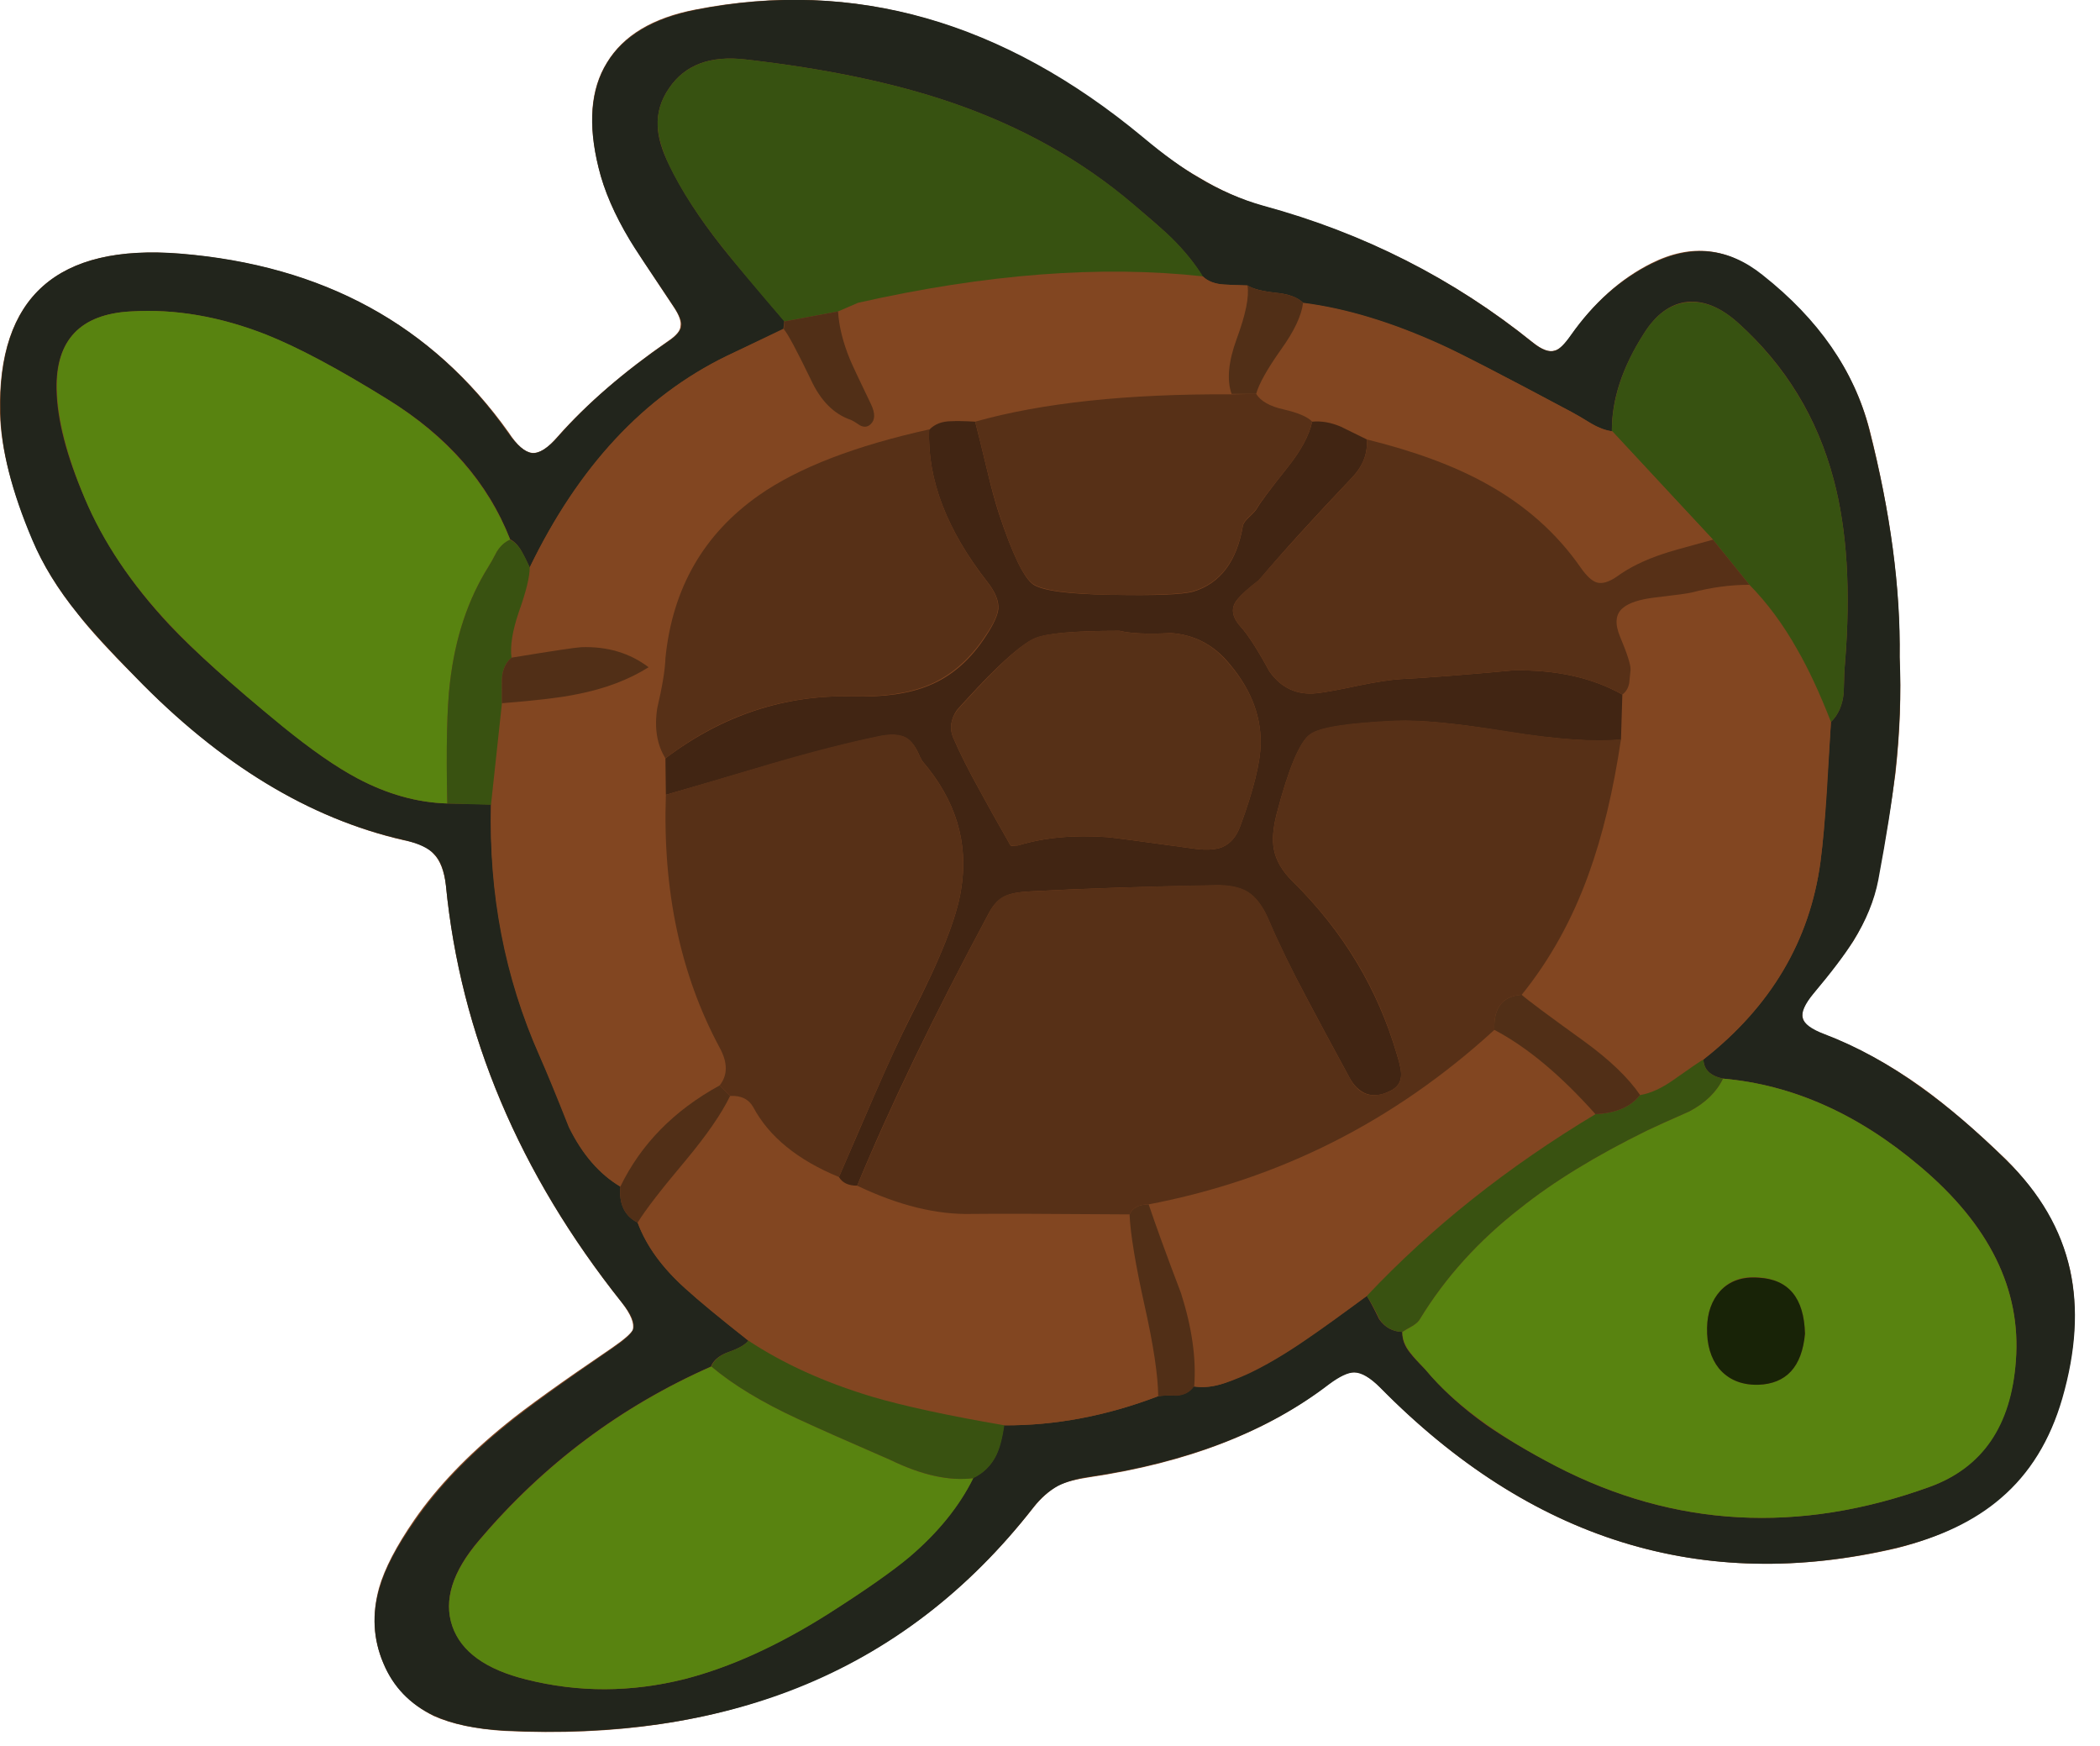
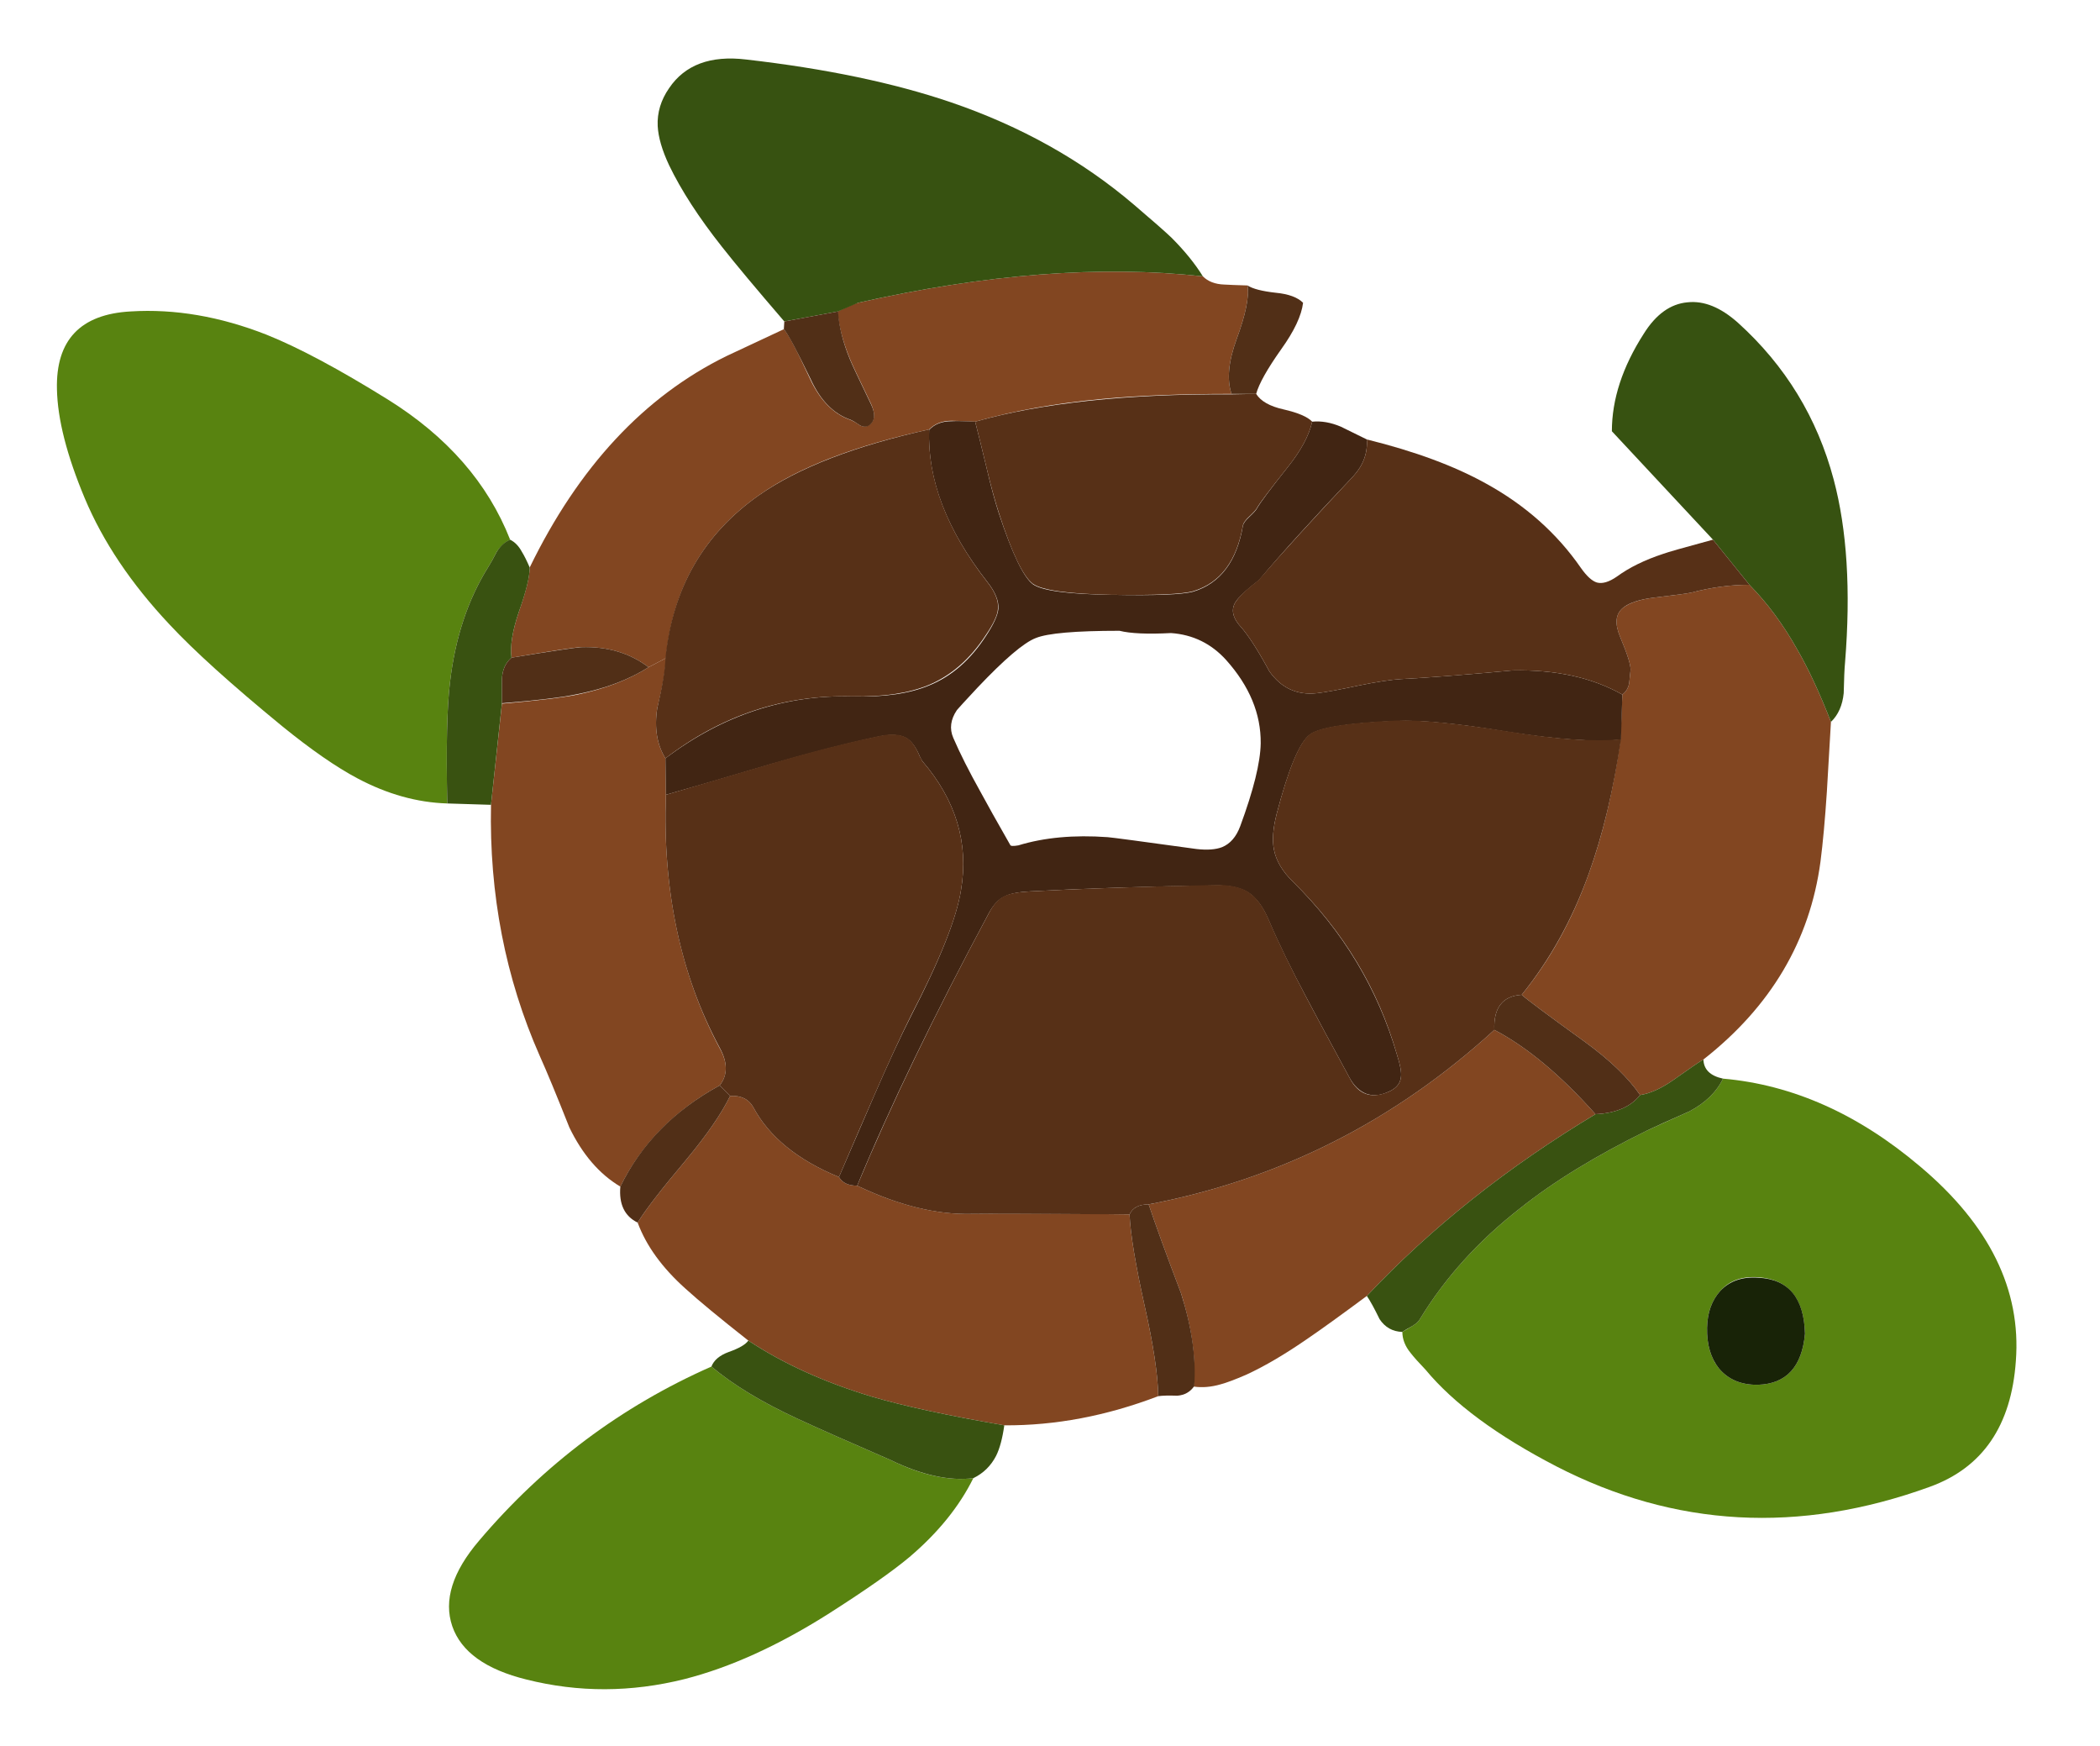
<svg xmlns="http://www.w3.org/2000/svg" xmlns:xlink="http://www.w3.org/1999/xlink" width="77" height="64" preserveAspectRatio="none">
  <defs>
-     <path id="a" fill="#824621" d="M69.65 24.1q.05-3.8-1.1-8.35-.85-3.25-3.95-5.65-1.85-1.55-4.05-.45-1.7.85-2.95 2.65-.35.5-.6.55-.3.1-.8-.3-4.35-3.5-9.9-5-1.2-.35-2.35-1.05-.9-.5-2.05-1.45-7.7-6.4-16.4-4.7-2.35.45-3.25 1.95-.9 1.45-.3 3.85.3 1.25 1.15 2.65.2.35 1.6 2.45.3.45.25.7 0 .25-.45.55-2.45 1.7-4.05 3.5-.55.65-.95.6t-.85-.75Q14.45 9.95 6.6 9.3-.15 8.75 0 15.15q.05 1.95 1.2 4.65.55 1.35 1.65 2.7.65.85 2.1 2.3 4.65 4.8 9.85 6 .8.15 1.1.5.35.35.45 1.15.8 8.2 6.45 15.3.5.65.4 1-.1.2-.75.65-2.8 1.9-3.9 2.8-2.1 1.7-3.35 3.5-1 1.45-1.3 2.5-.4 1.45.15 2.75t1.85 1.95q1 .45 2.6.55 6.05.3 10.75-1.6 5.05-2 8.65-6.6.4-.5.9-.8.45-.2 1.15-.3 5.4-.8 8.75-3.4.6-.45.95-.45.4 0 .95.55 8.25 8.4 18.95 5.9 2.35-.6 3.8-1.85 1.6-1.35 2.25-3.65.75-2.6.3-4.7-.5-2.2-2.35-4.05-1.65-1.6-3.1-2.65-1.75-1.25-3.6-1.95-.7-.25-.75-.6-.1-.3.4-.9.95-1.15 1.45-1.9.7-1.15.9-2.25.45-2.4.65-3.9.25-2.25.15-4.25" />
-     <path id="b" fill="#22251C" d="M664.6 287.4q-3.6-1-7.05-3.05-2.75-1.6-6.15-4.45-23.05-19.15-49.1-14-7.05 1.4-9.75 5.8t-.95 11.5q.9 3.75 3.45 8 .65 1.1 4.8 7.25.95 1.4.85 2.15-.1.8-1.45 1.7-7.3 5-12.05 10.4-1.7 1.95-2.9 1.85-1.15-.15-2.6-2.2-12.5-17.8-36.05-19.7-20.2-1.6-19.7 17.5.1 5.95 3.5 13.95 1.7 4 5 8.1 2 2.5 6.35 6.95 13.9 14.35 29.4 17.85 2.4.55 3.35 1.55 1.05 1.05 1.3 3.45 2.4 24.5 19.3 45.75 1.6 1.95 1.25 3-.25.65-2.2 2-8.4 5.75-11.7 8.45-6.25 5.05-10 10.45-3.05 4.3-3.95 7.5-1.25 4.25.45 8.25 1.6 3.85 5.5 5.7 3.05 1.4 7.75 1.65 18.2.9 32.25-4.7 15.15-6.05 25.85-19.8 1.2-1.55 2.7-2.35 1.35-.7 3.45-1 16.2-2.4 26.3-10.15 1.75-1.3 2.75-1.3 1.2 0 2.85 1.65 24.8 25.15 56.7 17.6 7.1-1.7 11.45-5.45 4.75-4.05 6.75-10.95 2.25-7.8.85-14.1-1.45-6.65-7-12.05-5-4.9-9.3-7.95-5.3-3.85-10.7-5.9-2.1-.8-2.35-1.75t1.2-2.7q2.95-3.5 4.35-5.75 2.1-3.35 2.75-6.7 1.35-7.2 1.85-11.75.75-6.6.5-12.7.15-11.4-3.35-25-2.45-9.65-11.7-16.95-5.6-4.5-12.15-1.25-5.15 2.55-8.9 7.85-1.05 1.5-1.7 1.7-.95.35-2.45-.85-13.05-10.55-29.6-15.05m-14.25-.1q3 2.5 4.1 3.6 2.2 2.15 3.45 4.25.9.8 2.4.9.85.05 2.55.1.85.55 3.1.8 2.1.2 3 1.1 7.1.9 15.3 4.65 2.55 1.15 14.2 7.35.75.4 2.1 1.25 1.25.7 2.3.85-.05-5.15 3.5-10.7 2-3.2 4.8-3.5 2.7-.25 5.55 2.3 7.8 7 10.5 17.2 2.2 8.25 1.25 20.05-.1 1.05-.15 3.35-.2 2.05-1.4 3.2-.05.75-.5 7.7-.25 4.65-.65 7.65-1.75 13-12.85 21.7.05 1.65 2.15 2.1 11.45 1 21.65 9.65 11.4 9.6 10.5 21.3-.85 10.7-9.45 13.85-21.6 7.8-41-2.25-4.6-2.4-7.7-4.55-4-2.85-6.7-6.1-1.15-1.15-1.65-1.8-.9-1.1-.85-2.3-1.6-.05-2.55-1.4-.85-1.75-1.35-2.55-4.25 3.1-6.45 4.6-3.8 2.65-6.85 4-1.75.8-2.75 1.1-1.55.45-2.95.2-.6.9-1.8 1-1.4 0-2.1.1-8.5 3.25-16.95 3.2-.3 2.15-.9 3.35-.8 1.6-2.45 2.4-2.3 4.65-7 8.65-2.9 2.45-9.05 6.35-8.3 5.2-15.65 7.1-8.8 2.2-17.35.05-6.7-1.65-8.15-5.9t2.95-9.4q10.6-12.5 25.45-19.05.4-1.05 1.95-1.6 1.7-.6 2.15-1.25-4.7-3.7-6.9-5.7-3.85-3.45-5.25-7.25-2.15-1.1-1.9-3.95-3.45-2.05-5.65-6.5-2.1-5.3-3.25-7.9-5.7-12.85-5.3-27.55l-4.85-.1q-4.9-.15-9.8-2.75-3.5-1.85-8.3-5.8-8.25-6.7-12.4-11.1-6.2-6.65-9.25-13.85-3-6.95-3.1-11.95-.15-8.1 8.15-8.55 7.25-.45 14.85 2.55 5.2 2.05 13.35 7.1 9.8 6 13.45 15.35.75.4 1.3 1.4.3.55.85 1.7 8-16.6 21.6-23.2l6.25-3 .1-.85q-6.05-7.1-6.85-8.15-3.75-4.75-5.8-9-1.2-2.4-1.25-4.25-.1-2.2 1.25-4.15 2.6-3.85 8.4-3.15 13.15 1.5 22.5 4.7 11.6 3.95 20.1 11.25" />
    <path id="c" fill="#588310" d="M715.05 383.2q-1.05 2.2-3.7 3.6-3.15 1.4-4.65 2.1-8.45 4.15-13.95 8.55-6.8 5.3-10.95 12.1-.2.4-.85.8-.75.45-1.1.65 0 1.2.9 2.3.5.65 1.65 1.85 4.6 5.55 14.35 10.6 19.5 10.05 41 2.25 8.7-3.15 9.45-13.8.9-11.75-10.5-21.35-10.2-8.65-21.65-9.65m9 28q-.5 5.45-5.15 5.6-2.75.05-4.3-1.8-1.35-1.7-1.3-4.45.05-2.5 1.45-4.05 1.5-1.7 4.2-1.5 4.95.35 5.1 6.2" />
    <path id="d" fill="#588310" d="M555.15 301.55q-7.65-3-14.9-2.55-8.3.45-8.1 8.55.1 4.9 3.05 11.95 3 7.15 9.3 13.85 4 4.3 12.35 11.15 4.8 3.9 8.3 5.75 4.9 2.6 9.85 2.75-.2-9.2.3-13.3.85-7.3 4.2-12.65.35-.55.95-1.7.6-.9 1.45-1.3-3.65-9.3-13.45-15.4-8.05-5-13.3-7.1" />
    <path id="e" fill="#824621" d="M662.85 296.15q-1.7-.05-2.55-.1-1.5-.05-2.35-.9-16.8-1.85-37.85 2.9-.35.05-2.25.95.2 2.4 1.35 5.2.2.55 2.3 4.9.75 1.6-.1 2.3-.5.4-1.1.1-.65-.45-1.05-.6-2.75-.95-4.4-4.45-2.2-4.75-2.9-5.5l-6.3 2.95q-13.55 6.65-21.6 23.2 0 1.5-1.2 4.9-1.05 3.1-.8 5 6.8-1.15 7.65-1.15 4.3-.15 7.4 2.2l1.9-1q1.1-11.5 10.25-17.9 6.45-4.55 18.65-7.2.95-.95 2.45-.95.85 0 2.6.1 6.35-1.8 14-2.5 5.9-.55 14.15-.55-.8-2.3.55-6 1.5-4.05 1.2-5.9" />
    <path id="f" fill="#588310" d="M632.75 427.05q-4 .5-9.1-2-6.8-2.95-10.15-4.5-5.95-2.75-9.5-5.75-14.85 6.55-25.5 19.1-4.4 5.15-2.95 9.4 1.45 4.2 8.15 5.85 8.55 2.15 17.35-.05 7.45-1.9 15.7-7.1 6.2-3.95 9-6.3 4.7-4 7-8.65" />
    <path id="g" fill="#824621" d="m704 341.05-.2 4.95q-1.2 8.45-3.5 14.75-2.7 7.55-7.35 13.25.95.85 6.85 5.1 4.2 3.05 6.15 5.9 1.65-.25 3.65-1.65 2.75-1.95 3.3-2.25 11.1-8.7 12.85-21.7.4-3.1.7-7.65.3-5.1.45-7.7-1.85-4.75-3.7-7.95-2.3-4.1-5.25-7.1-3.1 0-6.35.85-.6.15-4.05.55-2.45.3-3.5 1.15-1.2 1-.3 3.15 1.2 2.85 1.15 3.65l-.15 1.45q-.15.8-.75 1.25" />
    <path id="h" fill="#824621" d="M653.05 418.05q-.05-3.5-1.5-9.95-1.5-6.75-1.65-10-11.5-.15-17.25-.05-5.85.15-12.65-3.1-1.45 0-2-.95-6.8-2.8-9.4-7.65-.75-1.35-2.55-1.25-1.4 2.9-4.9 7.1-4 4.75-5.25 6.8 1.4 3.8 5.25 7.25 2.2 2 6.9 5.7 5.75 3.8 13.55 6.15 5.25 1.55 14.55 3.15 8.4.05 16.9-3.2" />
    <path id="i" fill="#375211" d="M657.95 295.15q-1.3-2.1-3.45-4.25-1.05-1-4.1-3.6-8.55-7.3-20.1-11.25-9.4-3.2-22.5-4.7-5.85-.7-8.45 3.15-1.35 1.95-1.25 4.15.1 1.85 1.25 4.3 2 4.15 5.8 8.95 2.2 2.8 6.85 8.2l5.9-1.1q.7-.3 2.2-.95 21.05-4.75 37.85-2.9" />
    <path id="j" fill="#824621" d="M597.1 338.05q-3.25 2.05-7.8 3-2.5.5-8.3 1l-1.2 11.1q-.3 14.75 5.35 27.55 1.15 2.55 3.25 7.85 2.15 4.45 5.6 6.5 3.45-7 10.9-11.1 1.35-1.7 0-4.1-6.45-12.1-5.9-27.8l-.05-4q-1.4-2.25-.9-5.5.9-3.65.95-5.5z" />
    <path id="k" fill="#824621" d="M701.05 387.1q-5.75-6.45-11.1-9.25Q673.5 392.9 652 397q1.1 3.3 3.55 9.75 1.8 5.7 1.4 10.25 1.4.2 2.95-.25.95-.25 2.8-1.05 3.05-1.4 6.8-4 2.2-1.5 6.45-4.65 10.6-11.25 25.1-19.95" />
    <path id="l" fill="#375211" d="M716.7 300.25q-2.85-2.55-5.55-2.25-2.8.25-4.8 3.45-3.5 5.45-3.5 10.7l11.1 11.9 4 4.95q2.95 3 5.25 7.1 1.85 3.2 3.7 7.95 1.2-1.15 1.4-3.15.05-2.35.15-3.4.95-11.8-1.25-20.05-2.7-10.15-10.5-17.2" />
-     <path id="m" fill="#824621" d="M702.9 312.15q-1.05-.1-2.3-.85-1.4-.85-2.15-1.25-11.4-6.1-14.2-7.3-8.2-3.75-15.25-4.65-.3 2.15-2.4 5.1-2.35 3.25-2.8 4.85.8 1.2 3 1.7 2.4.55 3.15 1.35 1.5-.15 3.15.55l2.85 1.4q7.9 1.95 13.1 4.85 6.5 3.55 10.4 9.25 1 1.4 1.8 1.6.9.3 2.15-.65 2.05-1.5 5.1-2.5.65-.25 5.45-1.55z" />
    <path id="n" fill="#395211" d="M706.7 388.9q1.45-.7 4.65-2.1 2.65-1.4 3.7-3.6-2.1-.45-2.15-2.1-.55.3-3.3 2.25-2 1.4-3.65 1.65-1.55 1.95-4.9 2.1-14.5 8.7-25.1 19.95.55.8 1.4 2.55.9 1.35 2.5 1.4.35-.25 1.1-.65.65-.4.85-.8 4.15-6.8 10.95-12.1 5.5-4.4 13.95-8.55" />
    <path id="o" fill="#395211" d="M613.5 420.55q3.35 1.55 10.15 4.5 5.15 2.5 9.1 2 1.65-.8 2.5-2.45.6-1.2.9-3.35-9.3-1.6-14.55-3.15-7.8-2.35-13.55-6.15-.45.65-2.15 1.25-1.5.55-1.9 1.6 3.55 3 9.5 5.75" />
    <path id="p" fill="#395211" d="M582.85 332q1.2-3.35 1.2-4.9-.5-1.15-.85-1.7-.5-.95-1.3-1.35-.85.35-1.45 1.3-.6 1.15-.95 1.7-3.35 5.35-4.2 12.65-.5 4.1-.3 13.3l4.8.15L581 342v-2.6q.05-1.55 1.05-2.4-.25-1.9.8-5" />
    <path id="q" fill="#512F17" d="M652 397q-1.6 0-2.1 1.1.15 3.25 1.65 10 1.45 6.45 1.5 9.95.7-.1 2.1-.05 1.2-.1 1.85-1.05.35-4.55-1.45-10.2-2.45-6.45-3.55-9.75" />
    <path id="r" fill="#512F17" d="M601.15 392.2q3.5-4.2 4.9-7.1l-1.15-1.15q-7.5 4.1-10.9 11.1-.25 2.9 1.9 3.95 1.25-2.05 5.25-6.8" />
    <path id="s" fill="#512F17" d="M621.5 309.15q-2.05-4.25-2.3-4.9-1.15-2.8-1.3-5.25l-5.9 1.1-.05.85q.65.75 2.95 5.5 1.6 3.5 4.4 4.45.35.15 1 .6.65.35 1.15-.1.8-.7.05-2.25" />
    <path id="t" fill="#512F17" d="M665.95 296.95q-2.25-.25-3.1-.8.3 1.85-1.2 5.9-1.35 3.7-.55 6h2.7q.45-1.65 2.75-4.9 2.15-3 2.4-5.1-.9-.9-3-1.1" />
    <path id="u" fill="#182307" d="M724.05 411.2q-.15-5.9-5.1-6.15-2.65-.2-4.2 1.45-1.4 1.55-1.45 4.05-.05 2.75 1.3 4.45 1.55 1.85 4.3 1.8 4.65-.15 5.15-5.6" />
    <path id="v" fill="#412513" d="M691.5 345.15q8 1.25 12.35.85l.15-4.95q-4.95-2.8-12.05-2.65-8.15.75-12.25.95-1.65.1-4.6.7-3.25.7-4.65.85-3.25.35-5.2-2.4-1.9-3.5-3.15-4.9-1.5-1.65-.35-3 .65-.8 2.35-2.1 3.7-4.4 10.35-11.4 1.65-1.8 1.5-4.05l-2.85-1.4q-1.65-.7-3.15-.55-.5 2.25-2.65 4.95-2.9 3.65-3.4 4.55-.15.3-.85.95-.6.55-.7.95-1 5.9-5.45 7.25-1.8.5-9.05.35-7.05-.1-8.55-1.15-1.55-1.15-3.75-7.8-.65-2-1.35-5-.8-3.35-1.25-5.05-1.75-.1-2.6-.05-1.55 0-2.45.95-.3 8.15 6.4 16.7 1.3 1.65 1.2 2.95-.1 1.05-1.35 2.95-2.55 3.95-6.25 5.45-3.25 1.35-8.35 1.2-11.2-.3-20.6 6.8l.05 4q3.9-1.1 11.65-3.4 6.75-1.95 11.75-3 1.9-.4 2.95.15.9.5 1.55 2.1l.25.45q5.55 6.45 4.25 14.15-.7 4.55-5.5 13.85-1.8 3.55-4.05 8.75-1.3 3-3.85 8.9.55.95 2 .95 5.35-12.95 14.45-29.9.75-1.4 1.75-1.85.85-.45 2.8-.55 9.45-.5 20.3-.65 2.3-.05 3.6.75 1.35.85 2.3 3.1 1.55 3.65 4.25 8.7 1.5 2.85 4.6 8.55.7 1.3 1.8 1.75 1.1.4 2.35-.15 1.4-.55 1.5-1.7.1-.75-.45-2.45-3.15-10.8-11.4-18.95-1.75-1.7-2.1-3.55-.3-1.55.3-3.9 1.95-7.45 3.65-8.7 1.5-1.15 9.45-1.5 3.95-.2 12.35 1.2m-42.7-11.1q1.8.45 5.65.25 3.6.25 6.05 2.95 3.85 4.3 3.8 9.15-.05 3.15-2.25 9.1-.65 1.75-2 2.3-1.05.4-2.8.2-9.05-1.25-9.75-1.3-5.55-.4-9.8.9-.85.15-.9-.05-2.2-3.85-3.25-5.8-1.9-3.4-3-5.95-.65-1.5.4-3.05.2-.25 2.25-2.45 4.45-4.7 6.4-5.45 1.95-.8 9.2-.8" />
    <path id="w" fill="#573017" d="M627.9 311.95q-12.2 2.7-18.65 7.2-9.15 6.4-10.3 17.9-.05 1.85-.9 5.5-.5 3.25.9 5.5 9.25-7.1 20.55-6.8 5.1.1 8.35-1.25 3.7-1.55 6.25-5.45 1.3-1.9 1.35-2.9.15-1.3-1.2-3-6.65-8.55-6.35-16.7" />
    <path id="x" fill="#573017" d="M669.95 311.1q-.75-.8-3.15-1.35-2.25-.5-3-1.7l-2.7.05q-17.15-.1-28.15 3 .45 1.7 1.25 5.05.7 2.95 1.35 4.95 2.15 6.65 3.75 7.8 1.5 1.05 8.55 1.2 7.35.1 9.05-.4 4.45-1.35 5.45-7.25.1-.4.7-.95.7-.65.85-.95.45-.8 3.4-4.5 2.15-2.7 2.65-4.95" />
    <path id="y" fill="#512F17" d="M581 342q5.7-.45 8.3-1 4.55-.9 7.8-2.95-3.1-2.35-7.4-2.2-.95.05-7.65 1.15-1 .85-1.05 2.4z" />
    <path id="z" fill="#573017" d="M703.85 345.95q-4.4.45-12.35-.85-8.5-1.35-12.35-1.2-7.95.35-9.45 1.5-1.7 1.25-3.65 8.75-.6 2.35-.3 3.9.35 1.85 2.1 3.55 8.3 8.15 11.4 18.95.55 1.7.45 2.45-.1 1.15-1.5 1.7-2.75 1.1-4.15-1.6-3.1-5.7-4.6-8.55-2.7-5.1-4.25-8.75-.95-2.25-2.3-3.1-1.25-.8-3.6-.75-11.85.25-20.3.7-1.95.1-2.8.5-1 .45-1.75 1.9-8.9 16.6-14.45 29.9 6.8 3.25 12.6 3.1 3.85-.05 17.3.05.5-1.1 2.1-1.1 21.5-4.1 37.95-19.15-.15-3.65 3-3.85 4.65-5.75 7.35-13.25 2.3-6.35 3.55-14.8" />
    <path id="A" fill="#573017" d="M708.5 325.6q-3.05 1-5.1 2.5-1.3.9-2.2.65-.8-.25-1.75-1.6-3.95-5.7-10.4-9.25-5.2-2.9-13.1-4.85.15 2.25-1.5 4.05-6.55 6.95-10.4 11.4-1.7 1.3-2.3 2.1-1.15 1.35.35 3 1.25 1.4 3.15 4.9 1.95 2.75 5.2 2.4 1.4-.15 4.65-.85 2.95-.6 4.6-.7 4.1-.2 12.25-.95 7.1-.15 12.05 2.65.6-.45.75-1.25l.15-1.45q.05-.8-1.15-3.65-.9-2.15.3-3.15 1-.85 3.5-1.15 3.45-.4 4.05-.55 3.25-.85 6.35-.85l-4-4.95q-4.8 1.3-5.45 1.55" />
    <path id="B" fill="#512F17" d="M689.95 377.85q5.35 2.8 11.1 9.25 3.35-.15 4.9-2.1-1.95-2.85-6.15-5.9-5.9-4.25-6.85-5.1-3.15.2-3 3.85" />
    <path id="C" fill="#573017" d="M625.35 345.75q-1.05-.55-2.95-.15-5.1 1.05-11.75 3-7.75 2.3-11.65 3.45-.55 15.75 5.9 27.75 1.35 2.45 0 4.15l1.15 1.15q1.8-.1 2.55 1.25 2.6 4.85 9.4 7.65 2.55-5.95 3.85-8.9 2.3-5.3 4.05-8.8 4.8-9.25 5.5-13.8 1.3-7.7-4.25-14.15-.15-.35-.25-.45-.65-1.65-1.55-2.15" />
-     <path id="D" fill="#563017" d="M664.3 346.4q.05-4.85-3.8-9.1-2.45-2.75-6.05-3-3.85.2-5.65-.25-7.25 0-9.2.75-1.95.8-6.4 5.55-2.1 2.25-2.25 2.45-1.05 1.5-.4 3 1.1 2.55 3 5.95 1.05 1.95 3.25 5.8.05.1.4.1.3.05.5-.05 4.25-1.3 9.8-.9.7.05 9.75 1.3 1.75.2 2.8-.2 1.35-.55 2-2.3 2.2-5.95 2.25-9.1" />
  </defs>
  <use xlink:href="#a" />
  <use xlink:href="#b" transform="matrix(.334 0 0 .334 -175.65 -88.45)" />
  <use xlink:href="#c" transform="matrix(.334 0 0 .334 -175.65 -88.45)" />
  <use xlink:href="#d" transform="matrix(.334 0 0 .334 -175.65 -88.45)" />
  <use xlink:href="#e" transform="matrix(.334 0 0 .334 -175.65 -88.45)" />
  <use xlink:href="#f" transform="matrix(.334 0 0 .334 -175.65 -88.45)" />
  <use xlink:href="#g" transform="matrix(.334 0 0 .334 -175.65 -88.45)" />
  <use xlink:href="#h" transform="matrix(.334 0 0 .334 -175.65 -88.45)" />
  <use xlink:href="#i" transform="matrix(.334 0 0 .334 -175.65 -88.45)" />
  <use xlink:href="#j" transform="matrix(.334 0 0 .334 -175.65 -88.45)" />
  <use xlink:href="#k" transform="matrix(.334 0 0 .334 -175.65 -88.45)" />
  <use xlink:href="#l" transform="matrix(.334 0 0 .334 -175.65 -88.45)" />
  <use xlink:href="#m" transform="matrix(.334 0 0 .334 -175.65 -88.45)" />
  <use xlink:href="#n" transform="matrix(.334 0 0 .334 -175.65 -88.45)" />
  <use xlink:href="#o" transform="matrix(.334 0 0 .334 -175.65 -88.45)" />
  <use xlink:href="#p" transform="matrix(.334 0 0 .334 -175.65 -88.45)" />
  <use xlink:href="#q" transform="matrix(.334 0 0 .334 -175.65 -88.45)" />
  <use xlink:href="#r" transform="matrix(.334 0 0 .334 -175.65 -88.45)" />
  <use xlink:href="#s" transform="matrix(.334 0 0 .334 -175.65 -88.45)" />
  <use xlink:href="#t" transform="matrix(.334 0 0 .334 -175.65 -88.45)" />
  <use xlink:href="#u" transform="matrix(.334 0 0 .334 -175.65 -88.45)" />
  <use xlink:href="#v" transform="matrix(.334 0 0 .334 -175.65 -88.45)" />
  <use xlink:href="#w" transform="matrix(.334 0 0 .334 -175.65 -88.45)" />
  <use xlink:href="#x" transform="matrix(.334 0 0 .334 -175.65 -88.45)" />
  <use xlink:href="#y" transform="matrix(.334 0 0 .334 -175.65 -88.45)" />
  <use xlink:href="#z" transform="matrix(.334 0 0 .334 -175.65 -88.45)" />
  <use xlink:href="#A" transform="matrix(.334 0 0 .334 -175.65 -88.45)" />
  <use xlink:href="#B" transform="matrix(.334 0 0 .334 -175.65 -88.45)" />
  <use xlink:href="#C" transform="matrix(.334 0 0 .334 -175.65 -88.45)" />
  <use xlink:href="#D" transform="matrix(.334 0 0 .334 -175.65 -88.45)" />
</svg>